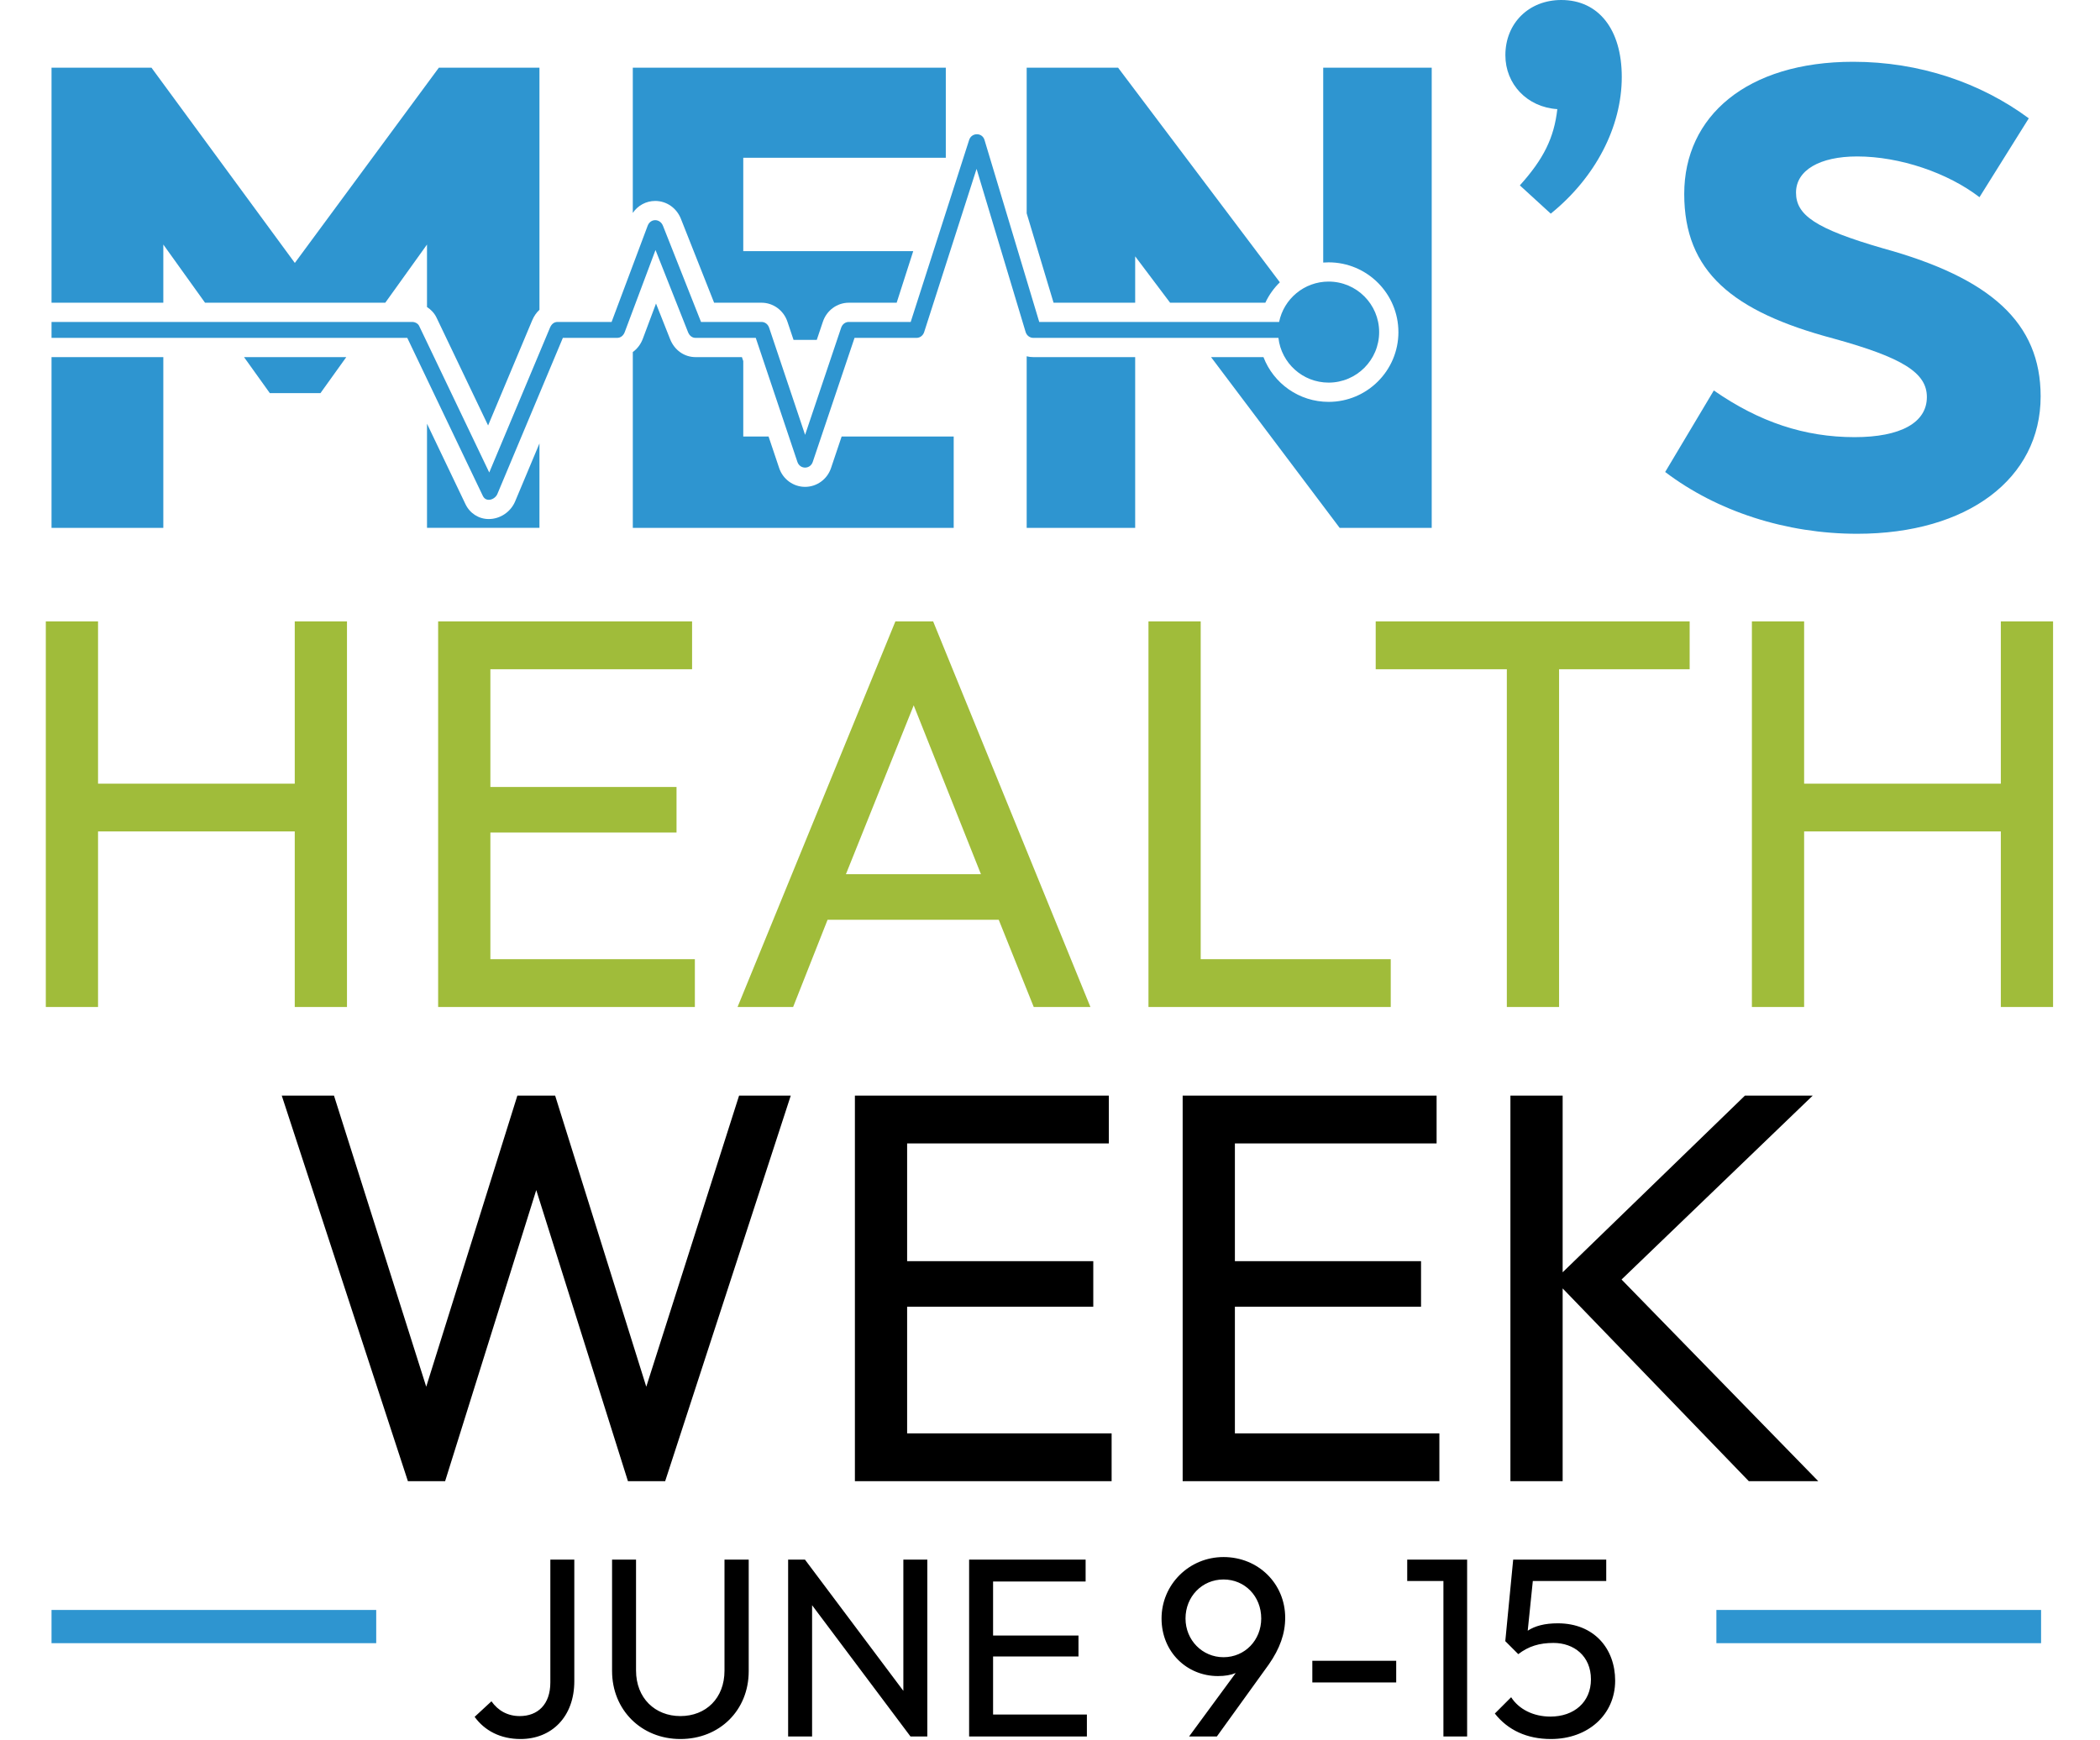
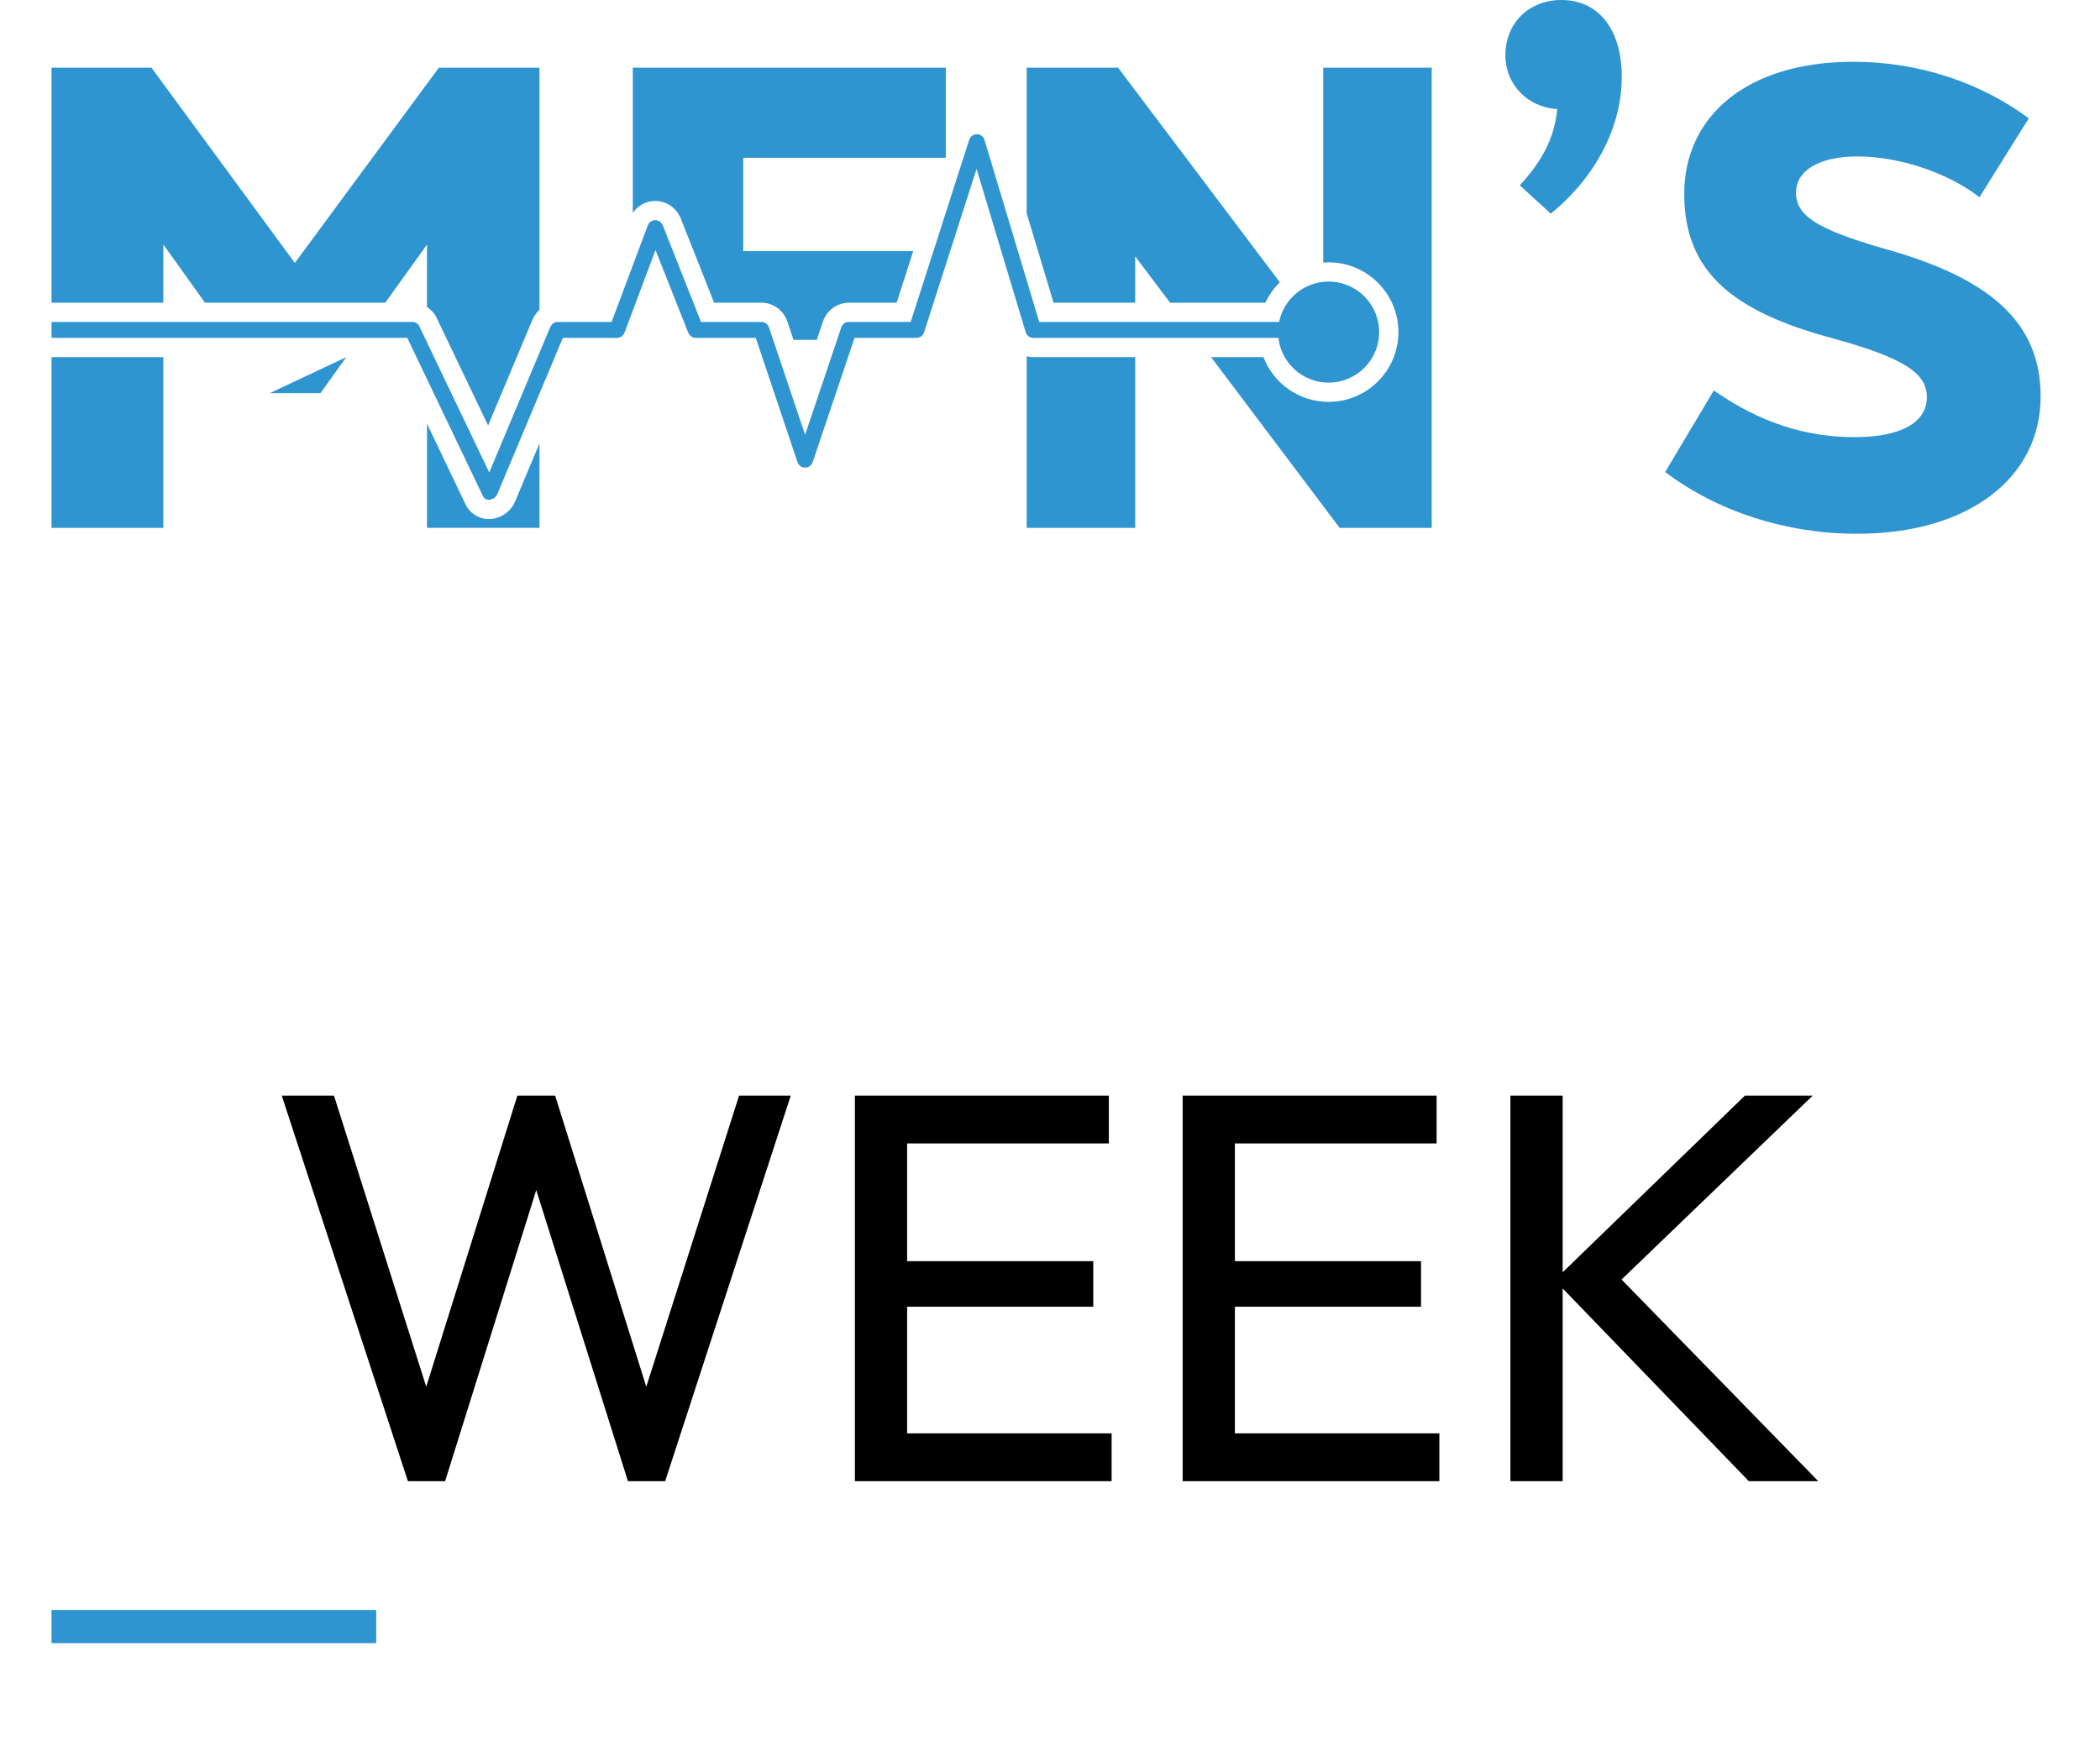
<svg xmlns="http://www.w3.org/2000/svg" width="590" height="489" viewBox="0 0 590 489" fill="none">
  <path d="M151.557 124.623L144.73 140.905C143.486 143.874 140.508 145.868 137.32 145.868C134.516 145.868 132.008 144.267 130.773 141.679L119.969 119.078V148.341H151.56V124.62L151.557 124.623Z" fill="#2E95D0" />
-   <path d="M90.035 110.479L97.285 100.363H68.562L75.809 110.479H90.035Z" fill="#2E95D0" />
+   <path d="M90.035 110.479L97.285 100.363L75.809 110.479H90.035Z" fill="#2E95D0" />
  <path d="M45.885 100.363H14.477V148.348H45.885V100.363Z" fill="#2E95D0" />
  <path d="M45.885 68.722L57.602 85.069H108.248L119.966 68.722V86.289C121.115 87.019 122.06 88.041 122.639 89.252L137.133 119.567L149.521 90.029C150.017 88.848 150.712 87.846 151.56 87.06V19.027H123.295L82.835 73.896L42.558 19.027H14.477V85.069H45.885V68.722Z" fill="#2E95D0" />
  <path d="M264.999 44.337H265.726V19.027H177.786V59.836C179.207 57.744 181.523 56.471 184.082 56.471C187.261 56.471 190.091 58.435 191.296 61.478L200.632 85.072H213.945C217.233 85.072 220.161 87.211 221.23 90.402L222.947 95.513H229.476L231.195 90.399C232.268 87.214 235.195 85.072 238.481 85.072H251.923L256.576 70.572H208.822V44.337H264.996H264.999Z" fill="#2E95D0" />
-   <path d="M267.942 122.667H236.463L233.476 131.539C232.413 134.697 229.485 136.822 226.191 136.822C222.897 136.822 219.969 134.697 218.908 131.536L215.93 122.667H208.822V101.484L208.447 100.362H195.448C192.248 100.362 189.498 98.424 188.263 95.298L184.307 85.306L180.599 95.209C180.017 96.757 179.027 98.04 177.789 98.932V148.347H267.945V122.667H267.942Z" fill="#2E95D0" />
  <path d="M288.448 59.949L295.999 85.067H318.931V72.044L328.737 85.067H355.503C356.511 82.905 357.902 80.967 359.577 79.333L314.127 19.022H288.448V59.949Z" fill="#2E95D0" />
  <path d="M392.888 93.332C392.888 104.142 384.093 112.938 373.283 112.938C364.996 112.938 357.817 107.785 354.974 100.364H340.25L376.382 148.349H402.244V19.027H371.761V73.786C372.263 73.745 372.769 73.727 373.28 73.727C384.09 73.727 392.885 82.522 392.885 93.332H392.888Z" fill="#2E95D0" />
  <path d="M288.448 100.131V148.346H318.931V100.361H290.315C289.674 100.361 289.048 100.284 288.448 100.131Z" fill="#2E95D0" />
  <path d="M437.534 30.667C436.612 38.794 433.655 44.706 427.005 52.098L435.687 60.042C448.249 49.882 455.641 35.657 455.641 21.614C455.641 8.314 449.174 0 438.645 0C429.593 0 422.939 6.467 422.939 15.52C422.939 23.647 429.037 30.114 437.534 30.67V30.667Z" fill="#2E95D0" />
  <path d="M529.164 69.829C509.952 64.286 504.596 60.407 504.596 54.126C504.596 47.845 511.246 43.966 521.775 43.966C533.782 43.966 547.269 48.584 556.138 55.42L569.994 33.251C556.51 23.277 539.327 17.362 520.668 17.362C490.74 17.362 473.188 32.695 473.188 54.496C473.188 76.296 486.675 87.564 515.125 95.139C534.524 100.495 541.36 104.746 541.36 111.58C541.36 118.786 533.971 122.851 521.04 122.851C507.001 122.851 494.253 118.602 481.504 109.733L467.835 132.642C482.429 143.726 501.828 150.007 521.781 150.007C552.817 150.007 573.323 134.491 573.323 111.397C573.323 90.704 559.281 78.142 529.167 69.829H529.164Z" fill="#2E95D0" />
  <path d="M119.965 106.545C124.007 114.997 128.049 123.452 132.087 131.905C133.275 134.387 134.46 136.871 135.65 139.35C136.59 141.32 139.08 140.39 139.742 138.818C143.68 129.426 147.618 120.031 151.557 110.639C153.057 107.056 154.561 103.475 156.065 99.891C156.756 98.246 157.448 96.6 158.136 94.954H173.372C174.435 94.954 175.174 94.254 175.528 93.309C178.409 85.625 181.289 77.94 184.167 70.259C187.21 77.943 190.25 85.628 193.29 93.309C193.659 94.248 194.365 94.954 195.447 94.954H212.334C216.228 106.55 220.119 118.149 224.012 129.748C224.021 129.769 224.027 129.792 224.033 129.81C224.748 131.943 227.632 131.937 228.347 129.81C232.261 118.191 236.17 106.571 240.084 94.954H257.494C258.52 94.954 259.347 94.26 259.651 93.309C263.923 80.014 268.189 66.714 272.458 53.416C273.096 51.431 273.735 49.445 274.37 47.457C277.687 58.495 281.005 69.532 284.323 80.57C285.599 84.815 286.876 89.064 288.152 93.309C288.441 94.266 289.298 94.954 290.312 94.954H359.175C359.984 102.027 365.988 107.525 373.279 107.525C381.12 107.525 387.475 101.171 387.475 93.33C387.475 85.489 381.12 79.131 373.279 79.131C366.416 79.131 360.691 84.003 359.37 90.476H291.975C288.122 77.671 284.276 64.867 280.426 52.063C279.15 47.818 277.871 43.572 276.597 39.327C275.947 37.164 272.955 37.22 272.284 39.327C268.015 52.621 263.749 65.922 259.477 79.22C258.271 82.969 257.069 86.721 255.864 90.476H238.477C237.437 90.476 236.639 91.167 236.317 92.118C232.944 102.145 229.567 112.173 226.193 122.203C222.834 112.196 219.478 102.187 216.118 92.18C216.113 92.163 216.107 92.139 216.098 92.118C215.782 91.167 214.978 90.476 213.941 90.476H196.953C193.39 81.474 189.83 72.466 186.267 63.464C185.44 61.372 182.758 61.31 181.954 63.464C178.577 72.466 175.203 81.474 171.829 90.476H156.665C155.572 90.476 154.901 91.182 154.508 92.118C153.524 94.464 152.537 96.81 151.557 99.159C147.098 109.785 142.643 120.412 138.185 131.042C137.94 131.624 137.698 132.203 137.455 132.785C132.075 121.535 126.698 110.285 121.319 99.032C120.867 98.089 120.418 97.147 119.965 96.204C119.233 94.665 118.494 93.126 117.756 91.584C117.425 90.889 116.562 90.476 115.826 90.476H14.477V94.952H114.426C116.273 98.816 118.122 102.68 119.965 106.542V106.545Z" fill="#2E95D0" />
-   <path d="M12.871 282.99V174.645H27.546V220.231H82.811V174.645H97.486V282.99H82.811V233.657H27.546V282.99H12.871ZM123.098 282.99V174.645H194.443V188.071H137.773V221.168H190.072V233.97H137.773V269.564H195.224V282.99H123.098ZM207.22 282.99L251.557 174.645H262.173L306.354 282.99H290.43L280.595 258.48H232.511L222.832 282.99H207.22ZM237.663 245.678H275.599L256.709 198.219L237.663 245.678ZM322.665 282.99V174.645H337.34V269.564H390.732V282.99H322.665ZM423.35 282.99V188.071H386.507V174.645H474.713V188.071H438.025V282.99H423.35ZM492.198 282.99V174.645H506.873V220.231H562.138V174.645H576.813V282.99H562.138V233.657H506.873V282.99H492.198Z" fill="#A0BC3A" />
  <path d="M114.599 416.252L79.161 307.907H93.836L119.751 389.712L145.354 307.907H155.97L181.573 389.712L207.645 307.907H222.163L186.881 416.252H176.421L150.662 334.447L125.059 416.252H114.599ZM240.186 416.252V307.907H311.532V321.333H254.861V354.43H307.16V367.231H254.861V402.826H312.312V416.252H240.186ZM332.271 416.252V307.907H403.616V321.333H346.946V354.43H399.245V367.231H346.946V402.826H404.396V416.252H332.271ZM424.355 416.252V307.907H439.03V357.552L490.236 307.907H509.282L455.578 359.582L510.844 416.252H491.329L439.03 362.08V416.252H424.355Z" fill="black" />
-   <path d="M146.241 488.716C140.583 488.716 136.143 486.353 133.349 482.485L138.076 478.116C139.939 480.766 142.66 482.27 146.027 482.27C151.04 482.27 154.621 479.047 154.621 472.816V438.294H161.354V472.458C161.354 482.485 154.979 488.716 146.241 488.716ZM191.157 488.716C180.199 488.716 171.962 480.551 171.962 469.593V438.294H178.695V469.45C178.695 477.257 184.067 482.27 191.157 482.27C198.32 482.27 203.548 477.257 203.548 469.521V438.294H210.352V469.665C210.352 480.623 202.187 488.716 191.157 488.716ZM221.426 488V438.294H226.153L253.8 475.18V438.294H260.532V488H255.805L228.159 451.114V488H221.426ZM272.276 488V438.294H305.007V444.453H279.008V459.637H303.002V465.51H279.008V481.84H305.365V488H272.276ZM334.076 488L347.182 470.166C345.822 470.739 344.174 471.025 342.169 471.025C333.503 471.025 326.34 464.293 326.34 454.839C326.34 445.313 334.076 437.578 343.745 437.578C353.557 437.578 361.077 445.098 361.077 454.624C361.077 459.136 359.573 463.29 356.493 467.731L341.882 488H334.076ZM343.745 465.725C349.761 465.725 354.345 460.927 354.345 454.839C354.345 448.607 349.761 443.88 343.745 443.88C337.728 443.88 333.073 448.679 333.073 454.839C333.073 460.927 337.8 465.725 343.745 465.725ZM368.702 472.816V466.728H392.266V472.816H368.702ZM405.532 488V444.31H395.362V438.294H412.193V488H405.532ZM435.734 488.716C429.001 488.716 423.63 486.209 419.977 481.554L424.561 476.97C426.71 480.336 430.792 482.413 435.591 482.413C442.252 482.413 446.979 478.331 446.979 471.956C446.979 465.367 442.18 461.714 436.45 461.714C432.511 461.714 429.431 462.646 426.566 464.866L422.914 461.213L425.134 438.294H451.276V444.31H430.649L429.216 458.277C431.293 456.916 434.015 456.199 437.668 456.199C447.91 456.199 453.783 463.362 453.783 472.315C453.783 481.84 446.191 488.716 435.734 488.716Z" fill="black" />
  <rect x="14.477" y="452.445" width="91.22" height="9.337" fill="#2E95D0" />
-   <rect width="91.22" height="9.337" transform="matrix(-1 0 0 1 573.444 452.445)" fill="#2E95D0" />
</svg>